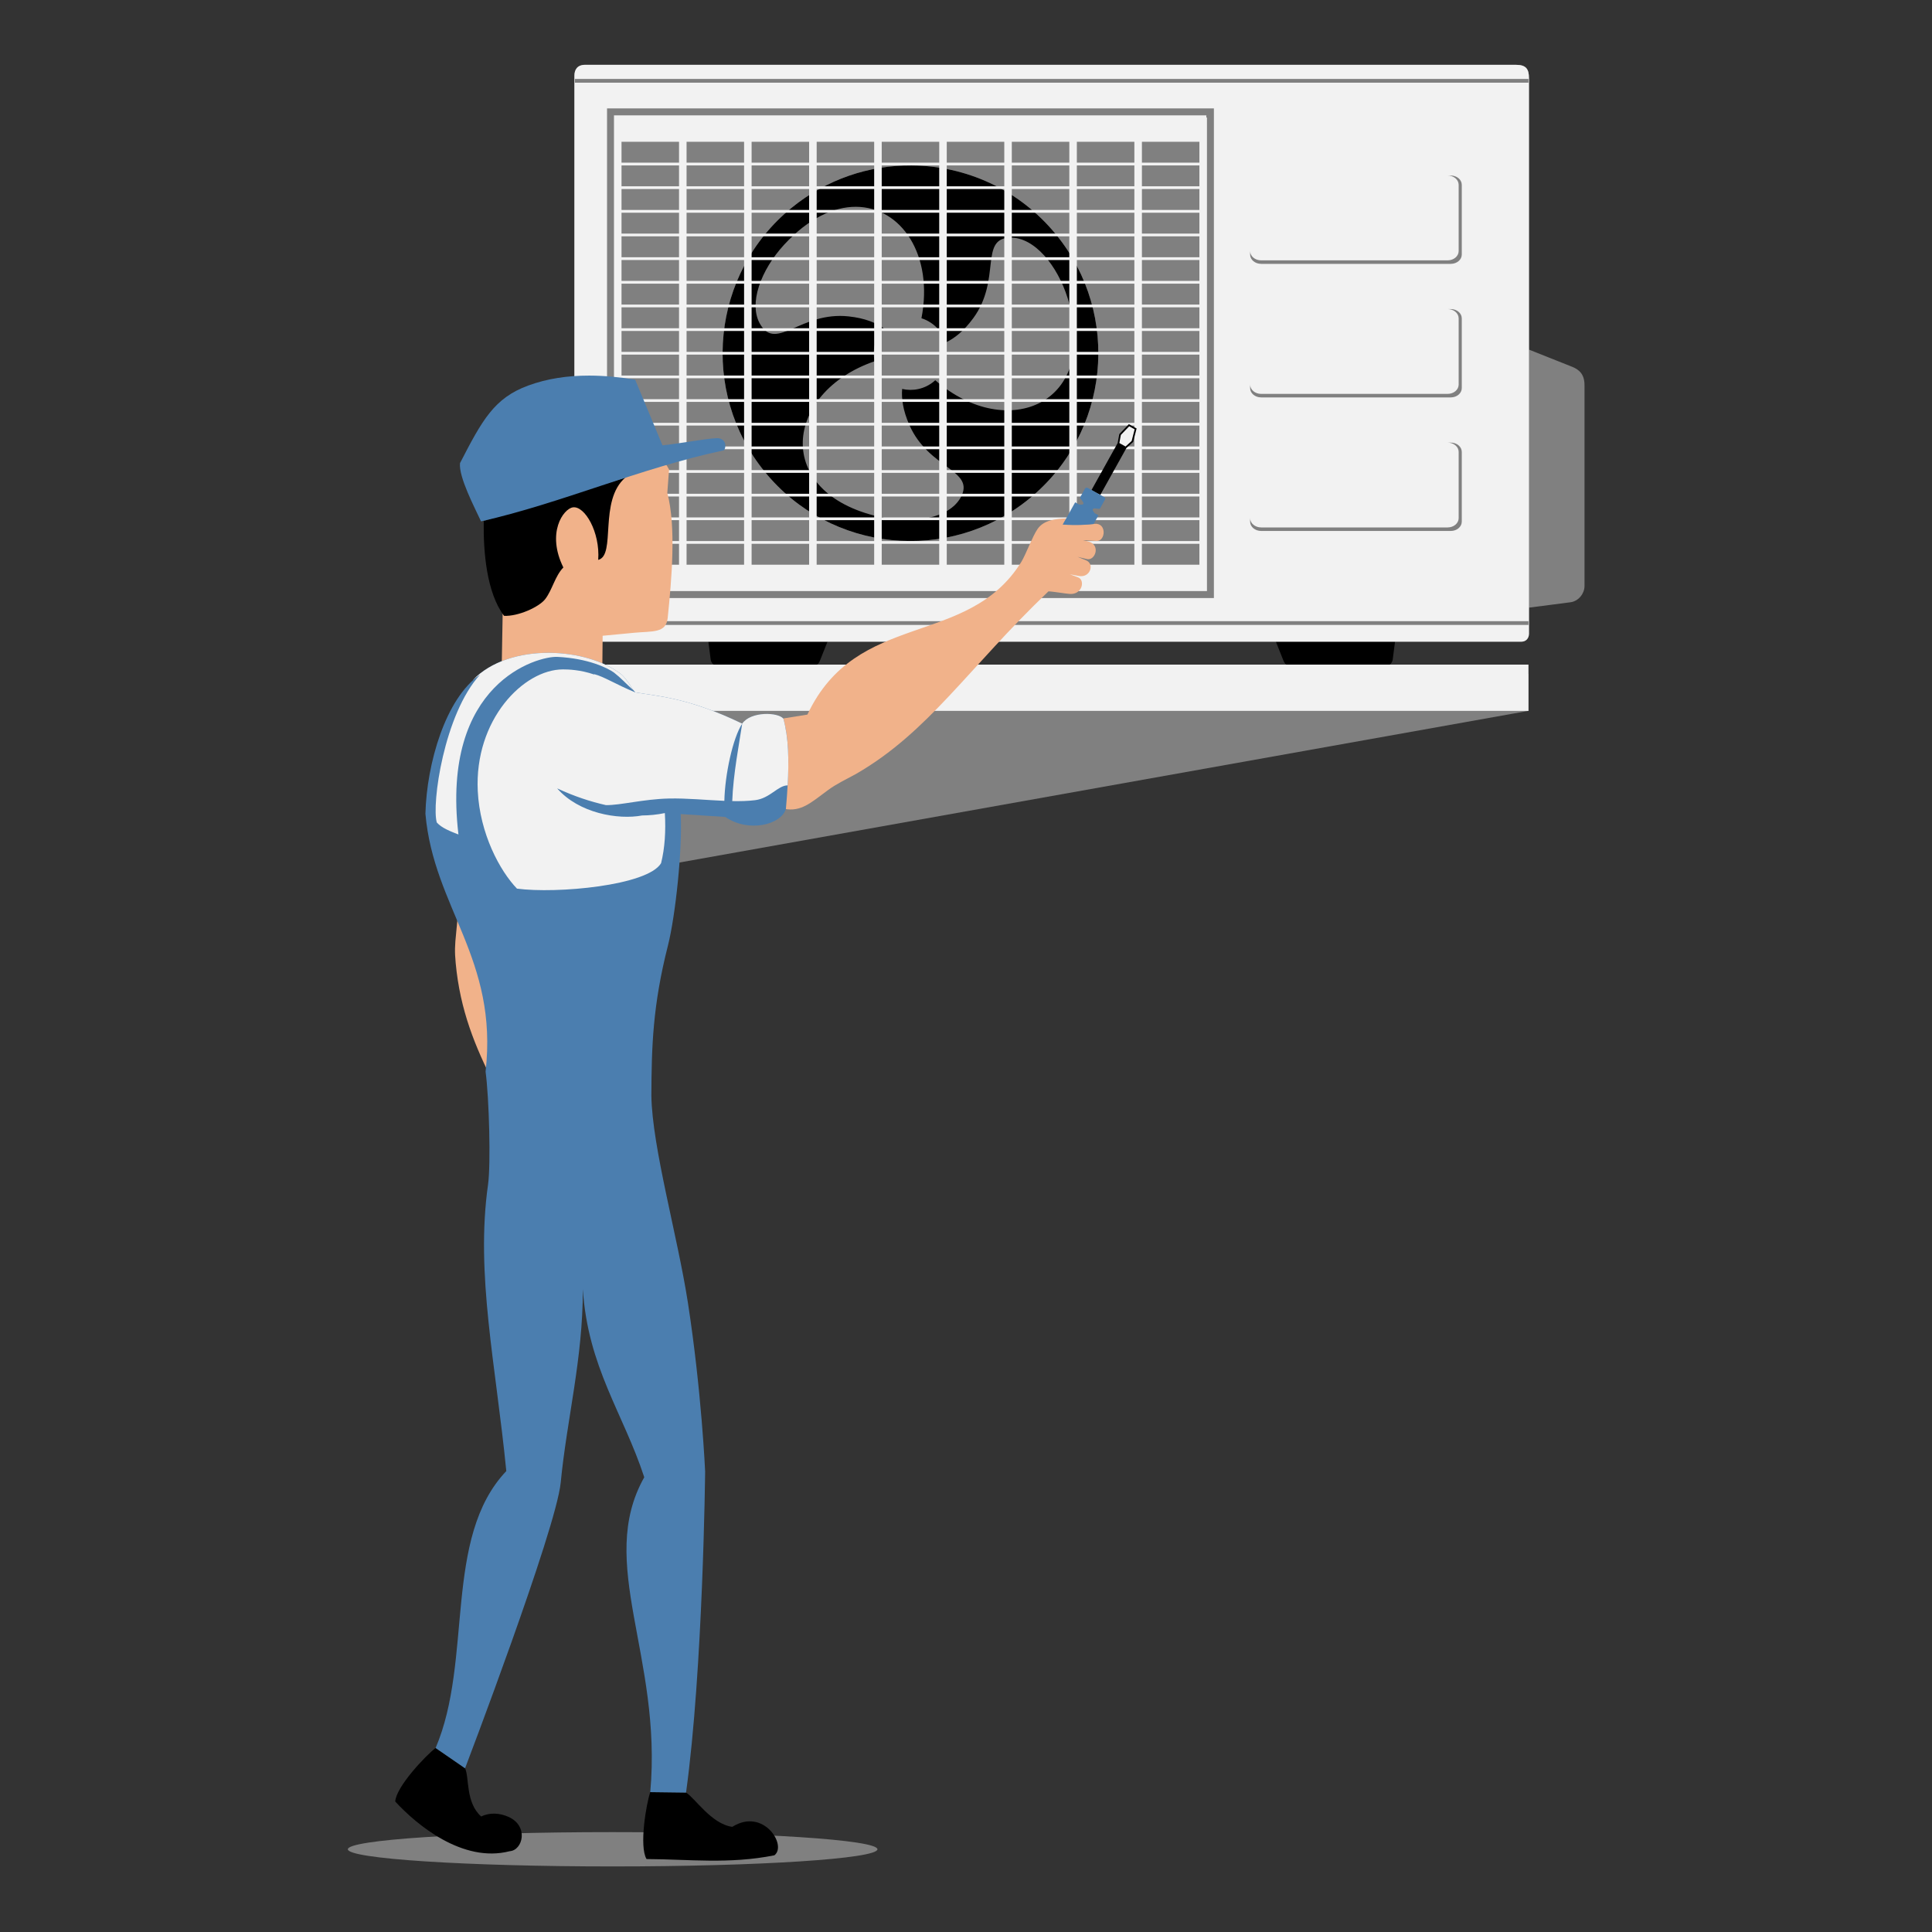
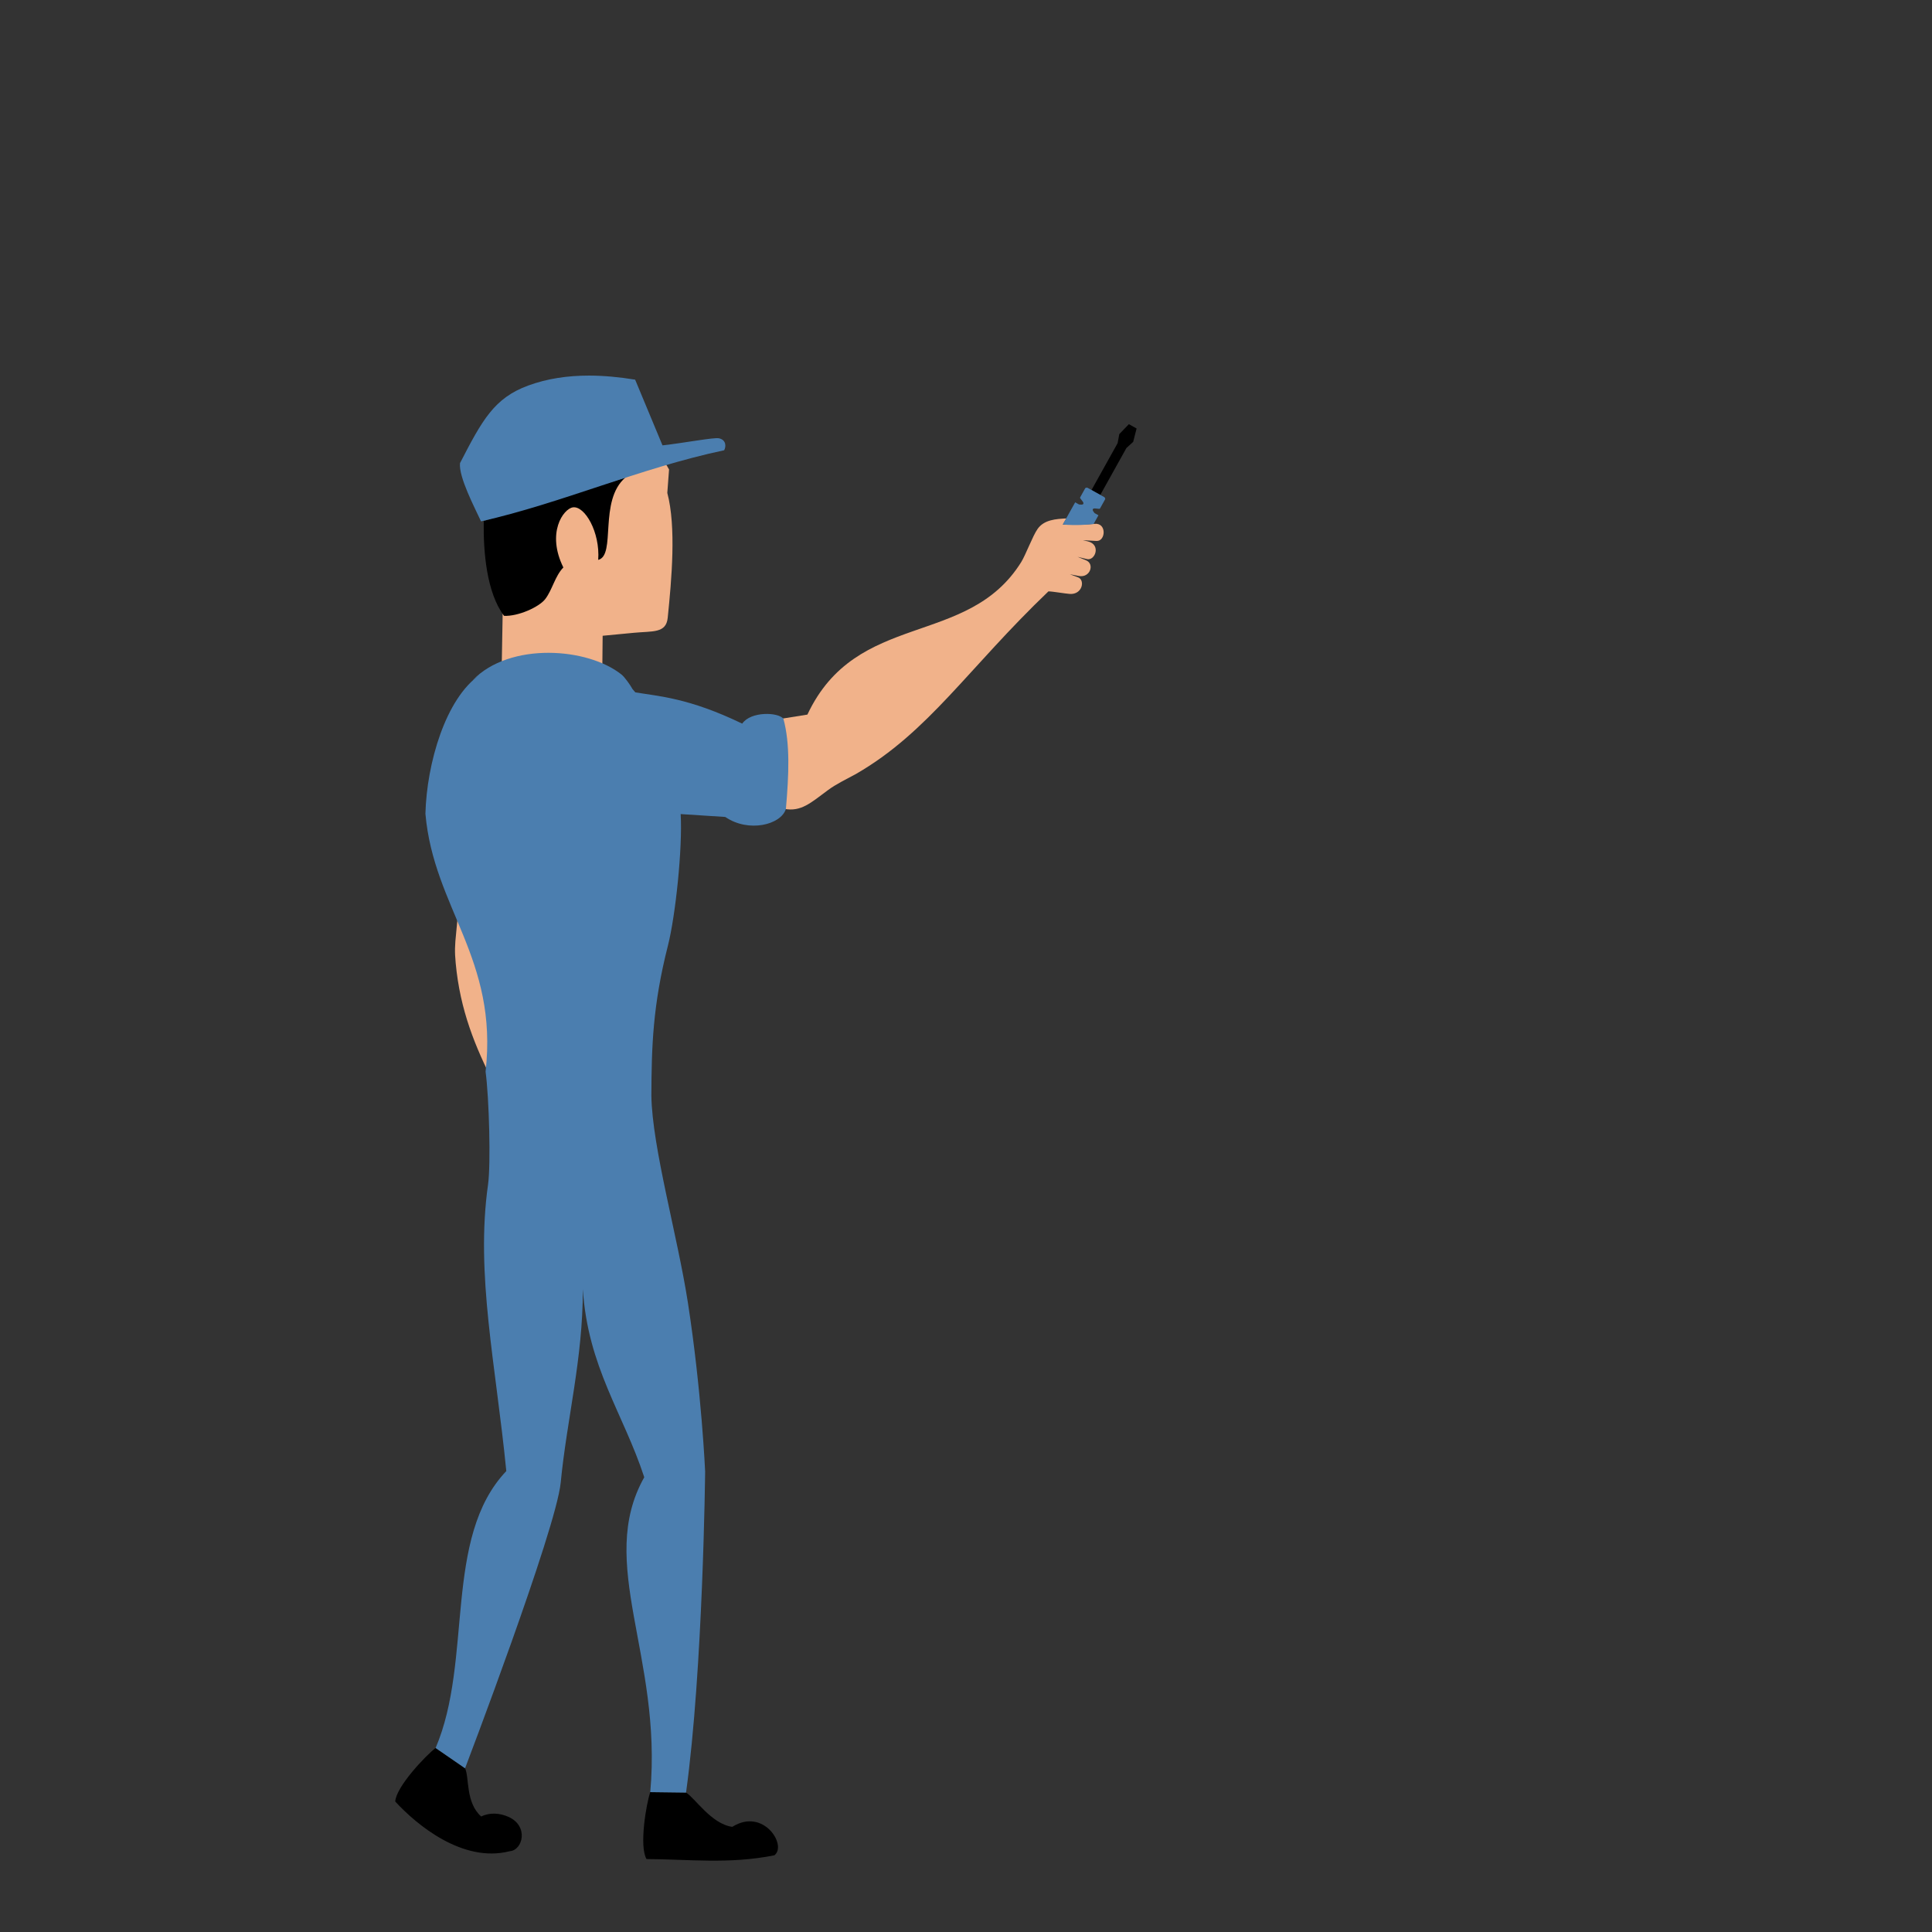
<svg xmlns="http://www.w3.org/2000/svg" width="500" zoomAndPan="magnify" viewBox="0 0 375 375" height="500" preserveAspectRatio="xMidYMid meet" version="1.0">
  <rect x="0" y="0" width="375" height="375" fill="#333333" stroke="none" />
  <defs>
    <clipPath id="f94d6cea5f">
-       <path d="M 67.516 12.34 L 307.516 12.34 L 307.516 362.59 L 67.516 362.59 Z M 67.516 12.34 " clip-rule="nonzero" />
-     </clipPath>
+       </clipPath>
    <clipPath id="d4eb07f2b5">
      <path d="M 111 12.34 L 297 12.34 L 297 138 L 111 138 Z M 111 12.34 " clip-rule="nonzero" />
    </clipPath>
  </defs>
-   <path fill="#000000" d="M 176.902 32.113 C 168.73 32.066 160.496 34.754 153.668 40.32 C 138.07 53.047 135.738 76.012 148.469 91.609 C 161.199 107.203 184.172 109.531 199.773 96.805 C 215.375 84.082 217.703 61.113 204.973 45.52 C 197.812 36.746 187.41 32.172 176.902 32.113 Z M 137.43 124.055 L 137.945 128.027 C 138.043 128.797 138.77 129.301 139.391 129.301 L 157.52 129.301 C 158.492 129.301 158.914 128.82 159.172 128.18 L 160.812 124.055 Z M 247.453 124.055 L 249.098 128.18 C 249.352 128.82 249.773 129.301 250.746 129.301 L 268.875 129.301 C 269.496 129.301 270.223 128.797 270.324 128.027 L 270.836 124.055 Z M 247.453 124.055 " fill-opacity="1" fill-rule="evenodd" />
  <g clip-path="url(#f94d6cea5f)">
-     <path fill="#808080" d="M 113.562 12.578 C 112.039 12.578 111.492 13.551 111.492 14.684 L 111.492 122.875 C 111.492 124.152 112.137 124.547 113.105 124.547 L 295.316 124.547 C 296.188 124.547 296.773 123.887 296.773 122.996 L 296.773 117.941 L 304.805 116.902 C 306.465 116.691 307.551 115.121 307.551 113.785 L 307.551 74.738 C 307.551 72.645 306.516 71.734 305.133 71.184 L 296.773 67.859 L 296.773 15.176 C 296.773 13.395 296.215 12.578 294.246 12.578 Z M 176.902 32.113 C 187.41 32.172 197.812 36.746 204.973 45.516 C 217.703 61.113 215.375 84.082 199.773 96.805 C 184.172 109.531 161.199 107.203 148.469 91.609 C 135.738 76.012 138.07 53.043 153.668 40.32 C 160.496 34.754 168.73 32.066 176.902 32.113 Z M 166.133 40.141 C 161.836 40.129 156.953 42.336 152.199 47.496 C 147.723 52.359 145.16 59 147.605 63.023 C 150.75 68.195 155.457 60.395 164.746 61.414 C 167.895 61.758 169.984 62.641 171.523 63.699 C 169.887 65.445 169.273 67.863 169.773 70.113 C 152.16 76.172 149.859 95.652 170.734 100.328 C 177.188 101.77 184.215 100.668 186.48 96.539 C 189.387 91.23 180.277 91.055 176.516 82.508 C 175.238 79.605 174.961 77.355 175.105 75.492 C 177.18 75.973 179.445 75.523 181.219 74.078 C 181.328 73.988 181.434 73.895 181.535 73.801 C 195.594 86.023 213.621 78.273 207.23 57.867 C 205.258 51.559 200.789 46.02 196.078 46.125 C 190.023 46.262 194.426 54.238 188.902 61.77 C 187.031 64.324 185.219 65.691 183.535 66.496 C 183.273 65.633 182.844 64.805 182.238 64.062 C 181.324 62.945 180.137 62.176 178.852 61.773 C 181.246 49.492 174.93 40.168 166.133 40.141 Z M 111.59 130.797 L 104.426 138.555 L 105.898 172.055 L 296.676 137.977 L 296.676 130.797 Z M 118.766 355.613 C 90.438 355.613 67.516 357.105 67.516 358.941 C 67.52 360.781 90.531 362.273 118.914 362.273 C 147.297 362.273 170.309 360.781 170.312 358.941 C 170.312 357.102 147.301 355.613 118.914 355.613 Z M 118.766 355.613 " fill-opacity="1" fill-rule="evenodd" />
-   </g>
+     </g>
  <g clip-path="url(#d4eb07f2b5)">
-     <path fill="#f2f2f2" d="M 113.562 12.582 C 112.039 12.582 111.492 13.551 111.492 14.684 L 111.492 122.875 C 111.492 124.152 112.137 124.547 113.105 124.547 L 295.32 124.547 C 296.188 124.547 296.773 123.887 296.773 122.996 L 296.773 15.18 C 296.773 13.395 296.215 12.582 294.246 12.582 Z M 111.59 15.316 L 296.676 15.316 L 296.676 16.051 L 111.59 16.051 Z M 117.824 21.043 L 235.617 21.043 L 235.617 116.082 L 117.824 116.082 Z M 119.172 22.391 L 119.172 114.734 L 234.27 114.734 L 234.27 22.805 L 234.148 22.805 L 234.148 22.391 Z M 120.637 27.516 L 131.801 27.516 L 131.801 31.574 L 120.637 31.574 Z M 133.262 27.516 L 144.426 27.516 L 144.426 31.574 L 133.262 31.574 Z M 145.887 27.516 L 157.051 27.516 L 157.051 31.574 L 145.887 31.574 Z M 158.516 27.516 L 169.676 27.516 L 169.676 31.574 L 158.516 31.574 Z M 171.141 27.516 L 182.305 27.516 L 182.305 31.574 L 171.141 31.574 Z M 183.766 27.516 L 194.93 27.516 L 194.93 31.574 L 183.766 31.574 Z M 196.391 27.516 L 207.555 27.516 L 207.555 31.574 L 196.391 31.574 Z M 209.016 27.516 L 220.18 27.516 L 220.18 31.574 L 209.016 31.574 Z M 221.645 27.516 L 232.805 27.516 L 232.805 31.574 L 221.645 31.574 Z M 120.637 32.105 L 131.801 32.105 L 131.801 36.164 L 120.637 36.164 Z M 133.262 32.105 L 144.426 32.105 L 144.426 36.164 L 133.262 36.164 Z M 145.887 32.105 L 157.051 32.105 L 157.051 36.164 L 145.887 36.164 Z M 158.516 32.105 L 169.676 32.105 L 169.676 36.164 L 158.516 36.164 Z M 171.141 32.105 L 182.301 32.105 L 182.301 36.164 L 171.141 36.164 Z M 183.766 32.105 L 194.93 32.105 L 194.93 36.164 L 183.766 36.164 Z M 196.391 32.105 L 207.555 32.105 L 207.555 36.164 L 196.391 36.164 Z M 209.016 32.105 L 220.18 32.105 L 220.18 36.164 L 209.016 36.164 Z M 221.645 32.105 L 232.805 32.105 L 232.805 36.164 L 221.645 36.164 Z M 280.98 34.07 L 281.59 34.07 C 282.777 34.07 283.73 34.875 283.73 35.875 L 283.73 49.41 C 283.73 50.41 282.777 51.215 281.59 51.215 L 244.793 51.215 C 243.605 51.215 242.648 50.41 242.648 49.41 L 242.648 48.73 C 242.648 49.73 243.605 50.535 244.793 50.535 L 280.98 50.535 C 282.168 50.535 283.125 49.73 283.125 48.73 L 283.125 35.875 C 283.125 34.875 282.168 34.07 280.98 34.07 Z M 120.637 36.695 L 131.801 36.695 L 131.801 40.754 L 120.637 40.754 Z M 133.262 36.695 L 144.426 36.695 L 144.426 40.754 L 133.262 40.754 Z M 145.887 36.695 L 157.051 36.695 L 157.051 40.754 L 145.887 40.754 Z M 158.516 36.695 L 169.676 36.695 L 169.676 40.754 L 158.516 40.754 Z M 171.141 36.695 L 182.301 36.695 L 182.301 40.754 L 171.141 40.754 Z M 183.766 36.695 L 194.93 36.695 L 194.93 40.754 L 183.766 40.754 Z M 196.391 36.695 L 207.555 36.695 L 207.555 40.754 L 196.391 40.754 Z M 209.016 36.695 L 220.18 36.695 L 220.18 40.754 L 209.016 40.754 Z M 221.645 36.695 L 232.805 36.695 L 232.805 40.754 L 221.645 40.754 Z M 120.637 41.285 L 131.801 41.285 L 131.801 45.344 L 120.637 45.344 Z M 133.262 41.285 L 144.426 41.285 L 144.426 45.344 L 133.262 45.344 Z M 145.887 41.285 L 157.051 41.285 L 157.051 45.344 L 145.887 45.344 Z M 158.516 41.285 L 169.676 41.285 L 169.676 45.344 L 158.516 45.344 Z M 171.141 41.285 L 182.301 41.285 L 182.301 45.344 L 171.141 45.344 Z M 183.766 41.285 L 194.93 41.285 L 194.93 45.344 L 183.766 45.344 Z M 196.391 41.285 L 207.555 41.285 L 207.555 45.344 L 196.391 45.344 Z M 209.016 41.285 L 220.18 41.285 L 220.18 45.344 L 209.016 45.344 Z M 221.645 41.285 L 232.805 41.285 L 232.805 45.344 L 221.645 45.344 Z M 120.637 45.875 L 131.801 45.875 L 131.801 49.934 L 120.637 49.934 Z M 133.262 45.875 L 144.426 45.875 L 144.426 49.934 L 133.262 49.934 Z M 145.887 45.875 L 157.051 45.875 L 157.051 49.934 L 145.887 49.934 Z M 158.516 45.875 L 169.676 45.875 L 169.676 49.934 L 158.516 49.934 Z M 171.141 45.875 L 182.301 45.875 L 182.301 49.934 L 171.141 49.934 Z M 183.766 45.875 L 194.93 45.875 L 194.93 49.934 L 183.766 49.934 Z M 196.391 45.875 L 207.555 45.875 L 207.555 49.934 L 196.391 49.934 Z M 209.016 45.875 L 220.18 45.875 L 220.18 49.934 L 209.016 49.934 Z M 221.645 45.875 L 232.805 45.875 L 232.805 49.934 L 221.645 49.934 Z M 120.637 50.469 L 131.801 50.469 L 131.801 54.523 L 120.637 54.523 Z M 133.262 50.469 L 144.426 50.469 L 144.426 54.523 L 133.262 54.523 Z M 145.887 50.469 L 157.051 50.469 L 157.051 54.523 L 145.887 54.523 Z M 158.516 50.469 L 169.676 50.469 L 169.676 54.523 L 158.516 54.523 Z M 171.141 50.469 L 182.301 50.469 L 182.301 54.523 L 171.141 54.523 Z M 183.766 50.469 L 194.93 50.469 L 194.93 54.523 L 183.766 54.523 Z M 196.391 50.469 L 207.555 50.469 L 207.555 54.523 L 196.391 54.523 Z M 209.016 50.469 L 220.18 50.469 L 220.18 54.523 L 209.016 54.523 Z M 221.645 50.469 L 232.805 50.469 L 232.805 54.523 L 221.645 54.523 Z M 120.637 55.059 L 131.801 55.059 L 131.801 59.117 L 120.637 59.117 Z M 133.262 55.059 L 144.426 55.059 L 144.426 59.117 L 133.262 59.117 Z M 145.887 55.059 L 157.051 55.059 L 157.051 59.117 L 145.887 59.117 Z M 158.516 55.059 L 169.676 55.059 L 169.676 59.117 L 158.516 59.117 Z M 171.141 55.059 L 182.301 55.059 L 182.301 59.117 L 171.141 59.117 Z M 183.766 55.059 L 194.93 55.059 L 194.93 59.117 L 183.766 59.117 Z M 196.391 55.059 L 207.555 55.059 L 207.555 59.117 L 196.391 59.117 Z M 209.016 55.059 L 220.18 55.059 L 220.18 59.117 L 209.016 59.117 Z M 221.645 55.059 L 232.805 55.059 L 232.805 59.117 L 221.645 59.117 Z M 120.637 59.648 L 131.801 59.648 L 131.801 63.707 L 120.637 63.707 Z M 133.262 59.648 L 144.426 59.648 L 144.426 63.707 L 133.262 63.707 Z M 145.887 59.648 L 157.051 59.648 L 157.051 63.707 L 145.887 63.707 Z M 158.516 59.648 L 169.676 59.648 L 169.676 63.707 L 158.516 63.707 Z M 171.141 59.648 L 182.301 59.648 L 182.301 63.707 L 171.141 63.707 Z M 183.766 59.648 L 194.93 59.648 L 194.93 63.707 L 183.766 63.707 Z M 196.391 59.648 L 207.555 59.648 L 207.555 63.707 L 196.391 63.707 Z M 209.016 59.648 L 220.18 59.648 L 220.18 63.707 L 209.016 63.707 Z M 221.645 59.648 L 232.805 59.648 L 232.805 63.707 L 221.645 63.707 Z M 280.98 59.988 L 281.59 59.988 C 282.777 59.988 283.73 60.793 283.73 61.793 L 283.73 75.332 C 283.73 76.332 282.777 77.137 281.59 77.137 L 244.793 77.137 C 243.605 77.137 242.648 76.332 242.648 75.332 L 242.648 74.648 C 242.648 75.648 243.605 76.453 244.793 76.453 L 280.98 76.453 C 282.168 76.453 283.125 75.648 283.125 74.648 L 283.125 61.793 C 283.125 60.793 282.168 59.988 280.98 59.988 Z M 120.637 64.238 L 131.801 64.238 L 131.801 68.297 L 120.637 68.297 Z M 133.262 64.238 L 144.426 64.238 L 144.426 68.297 L 133.262 68.297 Z M 145.887 64.238 L 157.051 64.238 L 157.051 68.297 L 145.887 68.297 Z M 158.516 64.238 L 169.676 64.238 L 169.676 68.297 L 158.516 68.297 Z M 171.141 64.238 L 182.301 64.238 L 182.301 68.297 L 171.141 68.297 Z M 183.766 64.238 L 194.93 64.238 L 194.93 68.297 L 183.766 68.297 Z M 196.391 64.238 L 207.555 64.238 L 207.555 68.297 L 196.391 68.297 Z M 209.016 64.238 L 220.18 64.238 L 220.18 68.297 L 209.016 68.297 Z M 221.645 64.238 L 232.805 64.238 L 232.805 68.297 L 221.645 68.297 Z M 120.637 68.828 L 131.801 68.828 L 131.801 72.887 L 120.637 72.887 Z M 133.262 68.828 L 144.426 68.828 L 144.426 72.887 L 133.262 72.887 Z M 145.887 68.828 L 157.051 68.828 L 157.051 72.887 L 145.887 72.887 Z M 158.516 68.828 L 169.676 68.828 L 169.676 72.887 L 158.516 72.887 Z M 171.141 68.828 L 182.301 68.828 L 182.301 72.887 L 171.141 72.887 Z M 183.766 68.828 L 194.93 68.828 L 194.93 72.887 L 183.766 72.887 Z M 196.391 68.828 L 207.555 68.828 L 207.555 72.887 L 196.391 72.887 Z M 209.016 68.828 L 220.18 68.828 L 220.18 72.887 L 209.016 72.887 Z M 221.645 68.828 L 232.805 68.828 L 232.805 72.887 L 221.645 72.887 Z M 120.637 73.418 L 131.801 73.418 L 131.801 77.477 L 120.637 77.477 Z M 133.262 73.418 L 144.426 73.418 L 144.426 77.477 L 133.262 77.477 Z M 145.887 73.418 L 157.051 73.418 L 157.051 77.477 L 145.887 77.477 Z M 158.516 73.418 L 169.676 73.418 L 169.676 77.477 L 158.516 77.477 Z M 171.141 73.418 L 182.301 73.418 L 182.301 77.477 L 171.141 77.477 Z M 183.766 73.418 L 194.93 73.418 L 194.93 77.477 L 183.766 77.477 Z M 196.391 73.418 L 207.555 73.418 L 207.555 77.477 L 196.391 77.477 Z M 209.016 73.418 L 220.18 73.418 L 220.18 77.477 L 209.016 77.477 Z M 221.645 73.418 L 232.805 73.418 L 232.805 77.477 L 221.645 77.477 Z M 120.637 78.008 L 131.801 78.008 L 131.801 82.066 L 120.637 82.066 Z M 133.262 78.008 L 144.426 78.008 L 144.426 82.066 L 133.262 82.066 Z M 145.887 78.008 L 157.051 78.008 L 157.051 82.066 L 145.887 82.066 Z M 158.516 78.008 L 169.676 78.008 L 169.676 82.066 L 158.516 82.066 Z M 171.141 78.008 L 182.301 78.008 L 182.301 82.066 L 171.141 82.066 Z M 183.766 78.008 L 194.93 78.008 L 194.93 82.066 L 183.766 82.066 Z M 196.391 78.008 L 207.555 78.008 L 207.555 82.066 L 196.391 82.066 Z M 209.016 78.008 L 220.18 78.008 L 220.18 82.066 L 209.016 82.066 Z M 221.645 78.008 L 232.805 78.008 L 232.805 82.066 L 221.645 82.066 Z M 120.637 82.602 L 131.801 82.602 L 131.801 86.66 L 120.637 86.66 Z M 133.262 82.602 L 144.426 82.602 L 144.426 86.66 L 133.262 86.66 Z M 145.887 82.602 L 157.051 82.602 L 157.051 86.66 L 145.887 86.66 Z M 158.512 82.602 L 169.676 82.602 L 169.676 86.66 L 158.512 86.66 Z M 171.141 82.602 L 182.301 82.602 L 182.301 86.66 L 171.141 86.66 Z M 183.766 82.602 L 194.93 82.602 L 194.93 86.66 L 183.766 86.66 Z M 196.391 82.602 L 207.555 82.602 L 207.555 86.66 L 196.391 86.66 Z M 209.016 82.602 L 220.18 82.602 L 220.18 86.66 L 209.016 86.66 Z M 221.645 82.602 L 232.805 82.602 L 232.805 86.66 L 221.645 86.66 Z M 244.793 85.91 L 281.59 85.91 C 282.777 85.91 283.73 86.715 283.73 87.715 L 283.73 101.254 C 283.73 102.25 282.777 103.059 281.59 103.059 L 244.793 103.059 C 243.605 103.059 242.648 102.25 242.648 101.254 L 242.648 100.57 C 242.648 101.57 243.605 102.375 244.793 102.375 L 280.98 102.375 C 282.168 102.375 283.125 101.57 283.125 100.57 L 283.125 87.715 C 283.125 86.715 282.168 85.91 280.98 85.91 L 244.793 85.91 C 244.73 85.91 244.668 85.91 244.605 85.918 C 244.422 85.93 244.246 85.961 244.078 86.012 C 243.91 86.062 243.754 86.129 243.609 86.207 C 243.754 86.129 243.91 86.062 244.078 86.012 C 244.246 85.961 244.422 85.93 244.605 85.918 C 244.668 85.91 244.73 85.91 244.793 85.91 Z M 120.637 87.191 L 131.801 87.191 L 131.801 91.25 L 120.637 91.25 Z M 133.262 87.191 L 144.426 87.191 L 144.426 91.25 L 133.262 91.25 Z M 145.887 87.191 L 157.051 87.191 L 157.051 91.25 L 145.887 91.25 Z M 158.512 87.191 L 169.676 87.191 L 169.676 91.25 L 158.512 91.25 Z M 171.141 87.191 L 182.301 87.191 L 182.301 91.25 L 171.141 91.25 Z M 183.766 87.191 L 194.93 87.191 L 194.93 91.25 L 183.766 91.25 Z M 196.391 87.191 L 207.555 87.191 L 207.555 91.25 L 196.391 91.25 Z M 209.016 87.191 L 220.18 87.191 L 220.18 91.25 L 209.016 91.25 Z M 221.645 87.191 L 232.805 87.191 L 232.805 91.25 L 221.645 91.25 Z M 120.637 91.781 L 131.801 91.781 L 131.801 95.84 L 120.637 95.84 Z M 133.262 91.781 L 144.426 91.781 L 144.426 95.84 L 133.262 95.84 Z M 145.887 91.781 L 157.051 91.781 L 157.051 95.84 L 145.887 95.84 Z M 158.512 91.781 L 169.676 91.781 L 169.676 95.84 L 158.512 95.84 Z M 171.141 91.781 L 182.301 91.781 L 182.301 95.84 L 171.141 95.84 Z M 183.766 91.781 L 194.93 91.781 L 194.93 95.84 L 183.766 95.84 Z M 196.391 91.781 L 207.555 91.781 L 207.555 95.84 L 196.391 95.84 Z M 209.016 91.781 L 220.18 91.781 L 220.18 95.84 L 209.016 95.84 Z M 221.645 91.781 L 232.805 91.781 L 232.805 95.84 L 221.645 95.84 Z M 120.637 96.371 L 131.801 96.371 L 131.801 100.43 L 120.637 100.43 Z M 133.262 96.371 L 144.426 96.371 L 144.426 100.43 L 133.262 100.43 Z M 145.887 96.371 L 157.051 96.371 L 157.051 100.43 L 145.887 100.43 Z M 158.512 96.371 L 169.676 96.371 L 169.676 100.43 L 158.512 100.43 Z M 171.141 96.371 L 182.301 96.371 L 182.301 100.43 L 171.141 100.43 Z M 183.766 96.371 L 194.93 96.371 L 194.93 100.43 L 183.766 100.43 Z M 196.391 96.371 L 207.555 96.371 L 207.555 100.43 L 196.391 100.43 Z M 209.016 96.371 L 220.18 96.371 L 220.18 100.43 L 209.016 100.43 Z M 221.645 96.371 L 232.805 96.371 L 232.805 100.43 L 221.645 100.43 Z M 120.637 100.961 L 131.801 100.961 L 131.801 105.02 L 120.637 105.02 Z M 133.262 100.961 L 144.426 100.961 L 144.426 105.02 L 133.262 105.02 Z M 145.887 100.961 L 157.051 100.961 L 157.051 105.02 L 145.887 105.02 Z M 158.512 100.961 L 169.676 100.961 L 169.676 105.02 L 158.512 105.02 Z M 171.141 100.961 L 182.301 100.961 L 182.301 105.02 L 171.141 105.02 Z M 183.766 100.961 L 194.93 100.961 L 194.93 105.02 L 183.766 105.02 Z M 196.391 100.961 L 207.555 100.961 L 207.555 105.02 L 196.391 105.02 Z M 209.016 100.961 L 220.18 100.961 L 220.18 105.02 L 209.016 105.02 Z M 221.641 100.961 L 232.805 100.961 L 232.805 105.02 L 221.641 105.02 Z M 120.637 105.551 L 131.801 105.551 L 131.801 109.613 L 120.637 109.613 Z M 133.262 105.551 L 144.426 105.551 L 144.426 109.613 L 133.262 109.613 Z M 145.887 105.551 L 157.051 105.551 L 157.051 109.613 L 145.887 109.613 Z M 158.512 105.551 L 169.676 105.551 L 169.676 109.613 L 158.512 109.613 Z M 171.141 105.551 L 182.301 105.551 L 182.301 109.613 L 171.141 109.613 Z M 183.766 105.551 L 194.93 105.551 L 194.93 109.613 L 183.766 109.613 Z M 196.391 105.551 L 207.555 105.551 L 207.555 109.613 L 196.391 109.613 Z M 209.016 105.551 L 220.18 105.551 L 220.18 109.613 L 209.016 109.613 Z M 221.641 105.551 L 232.805 105.551 L 232.805 109.613 L 221.641 109.613 Z M 111.59 120.57 L 296.676 120.57 L 296.676 121.305 L 111.59 121.305 Z M 111.59 129.004 L 111.59 137.98 L 296.676 137.98 L 296.676 129.004 Z M 111.59 129.004 " fill-opacity="1" fill-rule="evenodd" />
-   </g>
+     </g>
  <path fill="#f1b28a" d="M 118.621 85.797 C 110.434 85.789 100.676 89.793 97.711 93.148 C 99.395 101.594 97.117 107.762 97.656 114.113 L 97.234 137.785 L 116.82 138.625 L 116.973 123.402 L 123.043 122.824 C 126.672 122.477 129.293 122.953 129.602 119.922 C 130.363 112.469 131.277 102.277 129.523 95.672 L 129.863 91.133 C 127.883 87.242 123.535 85.797 118.621 85.797 Z M 206.984 100.621 C 204.961 100.734 202.664 100.863 201.395 102.668 C 200.441 104.02 199.09 107.703 198.207 109.117 C 187.785 125.805 166.289 118.359 156.715 138.703 L 151.676 139.508 C 152.277 142.02 153.07 149.879 152.207 156.996 C 155.484 157.617 157.355 155.844 160.738 153.34 C 162.332 152.16 164.152 151.32 166.125 150.238 C 180.219 142.121 187.891 129.715 203.5 114.785 C 204.328 114.793 206.715 115.219 207.641 115.281 C 210.094 115.449 210.676 112.586 209.238 112.055 L 207.668 111.469 L 209.41 111.797 C 211.602 112.211 212.508 109.465 210.816 108.766 L 209.156 108.082 L 210.98 108.52 C 212.559 108.895 213.77 105.711 211.156 105.082 L 210.195 104.852 L 212.828 105 C 214.613 105.102 214.879 101.441 212.445 101.676 C 209.918 101.922 206.289 101.805 206.289 101.805 Z M 89.223 173.809 L 88.551 180.965 C 88.27 183.625 88.242 184.68 88.449 186.922 C 89.297 196.109 92.27 203.277 95.926 210.449 L 95.926 175.918 Z M 89.223 173.809 " fill-opacity="1" fill-rule="evenodd" />
  <path fill="#000000" d="M 219.113 82.332 L 217.254 84.262 L 216.93 86.012 L 211.863 95.109 L 213.57 96.059 L 218.637 86.961 L 219.949 85.762 L 220.613 83.168 Z M 121.398 92.68 L 93.891 101.129 C 93.793 107.18 94.469 115.051 97.832 119.535 C 100.59 119.66 104.621 117.828 105.809 116.305 C 107.195 114.527 107.719 111.812 109.348 110.145 C 106.02 103.422 109.348 98.77 111.18 98.48 C 113.488 98.117 116.5 103.277 116.113 108.672 C 119.645 107.789 116.121 97.195 121.398 92.68 Z M 84.551 339.285 C 82.598 340.773 76.871 346.828 76.715 349.672 C 80.805 354.133 89.797 361.664 98.918 359.32 C 101.473 359.16 102.695 354.438 98.684 352.648 C 97.012 351.902 95.066 351.758 93.398 352.582 C 90.328 349.852 91.129 345.039 90.27 343.223 Z M 126.215 347.852 C 125.422 350.176 124.035 358.395 125.492 360.84 C 133.664 360.875 141.492 361.871 150.309 360.113 C 152.828 358.188 148.168 350.793 142.133 354.59 C 138.062 354.031 134.887 348.969 133.16 347.941 Z M 126.215 347.852 " fill-opacity="1" fill-rule="evenodd" />
  <path fill="#4b7eaf" d="M 114.371 72.902 C 110.176 72.898 106.203 73.48 102.523 74.836 C 95.926 77.258 93.609 81.508 89.285 89.898 C 89.008 92.605 92.18 98.613 93.367 101.195 C 109.09 97.648 124.121 90.875 140.559 87.395 C 140.938 86.711 141 85.398 139.555 85.074 C 138.605 84.859 132.801 85.977 128.59 86.445 L 123.281 73.691 C 120.223 73.191 117.242 72.91 114.371 72.902 Z M 210.887 94.656 C 210.793 94.66 210.684 94.695 210.625 94.793 L 209.66 96.531 C 209.617 96.609 209.645 96.676 209.691 96.738 C 209.852 96.949 210.016 97.16 210.176 97.375 C 210.254 97.484 210.344 97.668 210.27 97.805 C 210.191 97.938 209.992 97.961 209.855 97.949 L 209.441 97.918 L 208.691 97.5 L 206.289 101.805 C 208.906 102.047 210.977 101.832 212.258 101.723 L 213.211 100.012 L 212.457 99.594 L 212.211 99.262 C 212.133 99.152 212.047 98.969 212.121 98.832 C 212.195 98.699 212.395 98.676 212.531 98.688 C 212.801 98.707 213.066 98.738 213.328 98.762 C 213.406 98.77 213.477 98.758 213.52 98.68 L 214.488 96.941 C 214.602 96.742 214.367 96.504 214.367 96.504 L 211.066 94.668 C 211.066 94.668 210.984 94.648 210.887 94.656 Z M 106.527 126.711 C 100.957 126.695 95.312 128.301 91.738 132.047 C 92.203 131.637 92.684 131.27 93.18 130.949 C 86.48 135.523 82.824 148.215 82.574 157.941 C 84.176 176.281 96.742 186.031 94.25 208.004 C 94.949 213.18 95.277 226.02 94.73 229.91 C 92.262 247.332 96.242 264.863 98.273 285.535 C 85.957 298.5 91.852 322.211 84.551 339.285 L 90.27 343.223 C 90.27 343.223 107.957 296.836 108.832 287.777 C 110.039 275.34 113.141 263.789 113.129 250.242 C 114.121 265.414 120.973 274.297 125.051 286.734 C 115.688 303.328 128.598 321.559 126.215 347.852 L 133.16 347.941 C 136.473 323.973 136.867 285.621 136.867 285.621 C 136.867 285.621 136.188 270.105 133.523 252.859 C 131.52 239.918 126.578 222.676 126.43 212.66 C 126.473 203.234 126.676 195.203 129.645 183.539 C 131.117 177.75 132.5 164.602 132.117 158.012 C 135.246 158.211 138.699 158.426 140.773 158.57 C 145.309 161.68 151.613 160.09 152.543 157.012 C 153.125 150.355 153.375 144.316 152.059 139.508 C 151.051 138.215 145.723 138.031 144.062 140.457 C 133.637 135.418 127.742 135.141 123.32 134.387 C 123.145 134.176 122.965 133.973 122.785 133.773 C 122.332 132.941 121.238 131.406 120.629 130.922 C 117.328 128.293 111.965 126.73 106.527 126.711 Z M 107.98 127.496 L 107.992 127.496 C 108.055 127.496 108.117 127.496 108.176 127.5 C 108.109 127.5 108.047 127.504 107.977 127.496 Z M 107.98 127.496 " fill-opacity="1" fill-rule="evenodd" />
-   <path fill="#f2f2f2" d="M 219.176 82.742 L 217.559 84.418 L 217.266 85.996 L 217.551 86.156 L 218.469 86.668 L 219.656 85.586 L 220.23 83.328 Z M 106.527 126.711 C 100.957 126.695 95.312 128.301 91.738 132.047 C 92.203 131.637 92.684 131.27 93.18 130.949 C 86.18 138.578 83.738 156.125 84.785 159.652 C 85.77 160.738 87.426 161.363 88.984 161.973 C 85.504 132.426 104.43 127.32 108.18 127.5 C 114.191 127.789 117.93 129.668 119.152 130.527 C 120.574 131.637 121.395 132.59 122.859 133.906 C 122.461 133.117 121.27 131.434 120.629 130.922 C 117.328 128.293 111.961 126.73 106.527 126.711 Z M 109.277 129.93 C 101.59 129.93 92.047 139.734 92.734 153.547 C 93.148 161.812 96.988 168.98 100.344 172.484 C 108.031 173.504 125.742 171.906 128.316 167.539 C 129.043 164.641 129.254 161.285 129.047 157.816 C 127.508 158.137 126.039 158.27 124.633 158.281 C 119.969 159.164 112.34 157.848 108.148 153.027 C 111.539 154.598 114.59 155.586 117.609 156.273 C 120.457 156.309 124.887 155.105 129.82 154.992 C 133.324 154.914 137.078 155.297 140.598 155.445 C 140.703 150.406 142.23 143.238 144.062 140.457 C 133.617 135.406 127.723 135.141 123.297 134.383 C 119.652 132.91 117.242 131.32 115.316 130.848 C 115.324 130.871 115.324 130.898 115.328 130.922 C 112.617 129.988 110.266 129.93 109.277 129.93 Z M 144.062 140.457 C 143.527 144.031 142.301 150.344 142.129 155.492 C 143.688 155.523 145.184 155.484 146.574 155.312 C 149.465 154.953 150.977 152.457 152.883 152.438 C 153.156 147.594 153.066 143.188 152.059 139.504 C 151.051 138.215 145.723 138.031 144.062 140.457 Z M 152.848 153.02 C 152.84 153.156 152.832 153.293 152.824 153.43 C 152.832 153.293 152.84 153.156 152.848 153.02 Z M 152.77 154.203 C 152.758 154.344 152.75 154.484 152.738 154.621 C 152.75 154.484 152.758 154.344 152.77 154.203 Z M 152.723 154.832 C 152.668 155.551 152.609 156.277 152.543 157.012 C 152.609 156.277 152.668 155.551 152.723 154.832 Z M 152.723 154.832 " fill-opacity="1" fill-rule="evenodd" />
</svg>